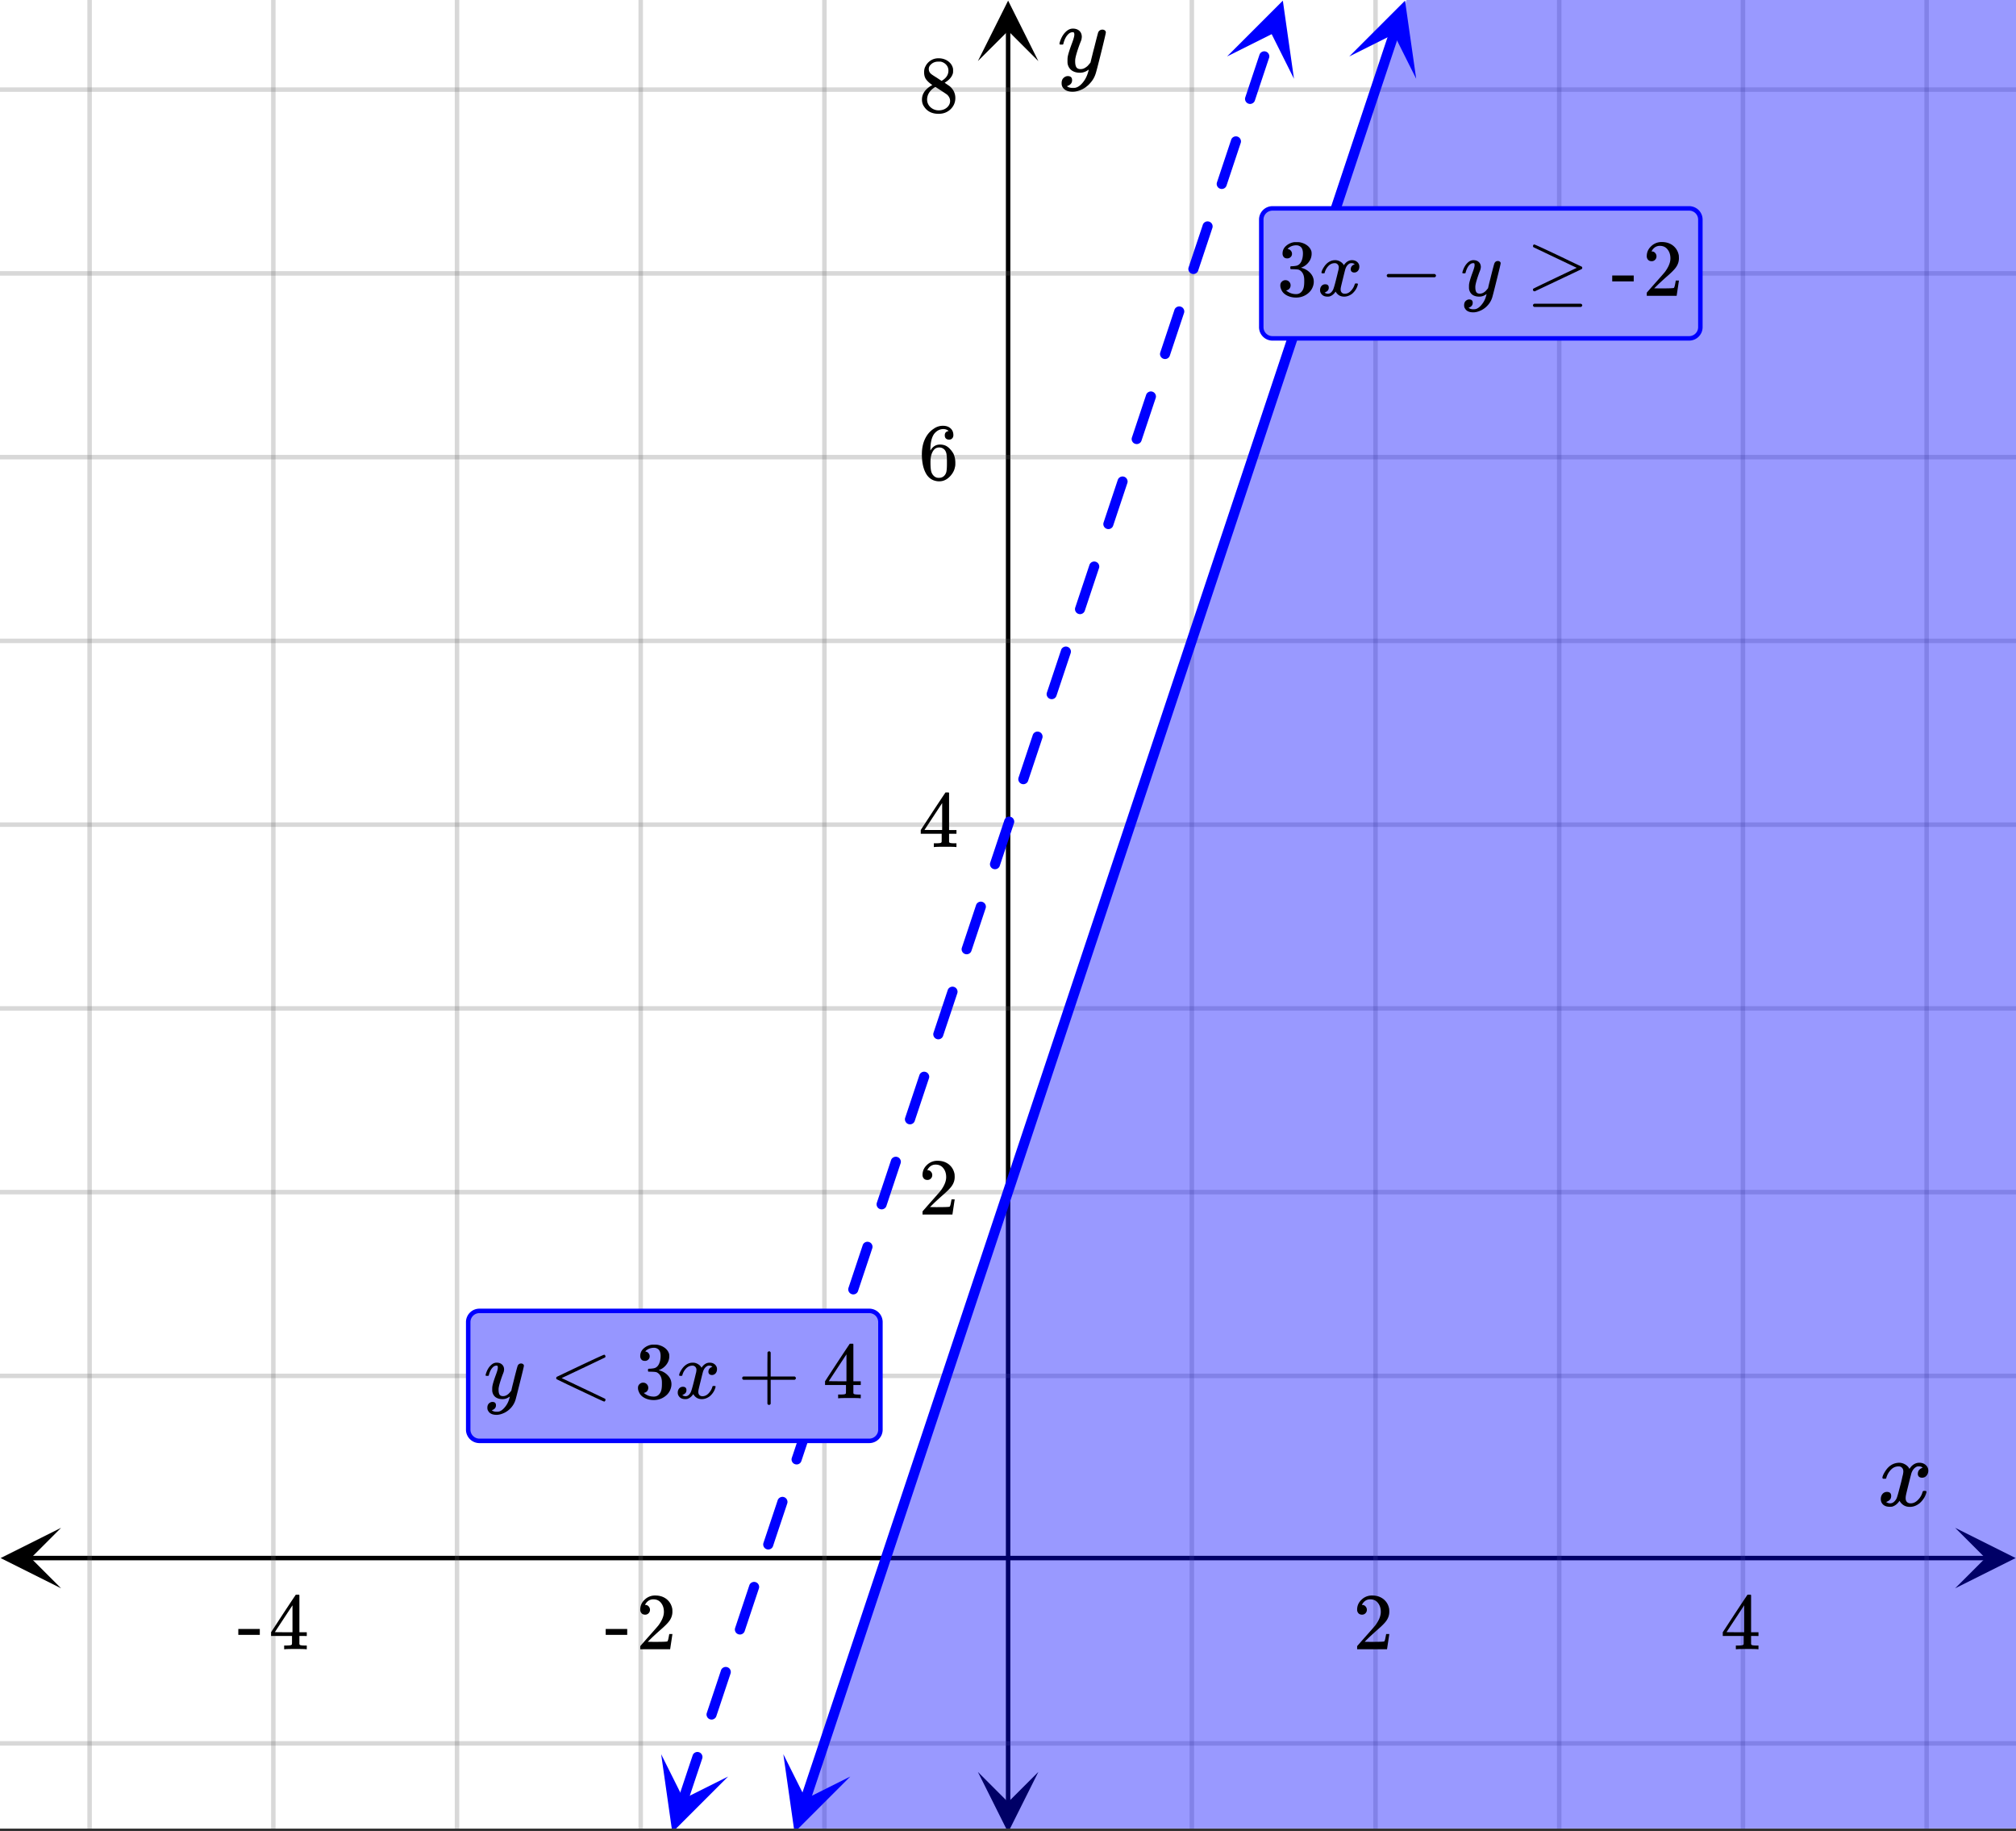
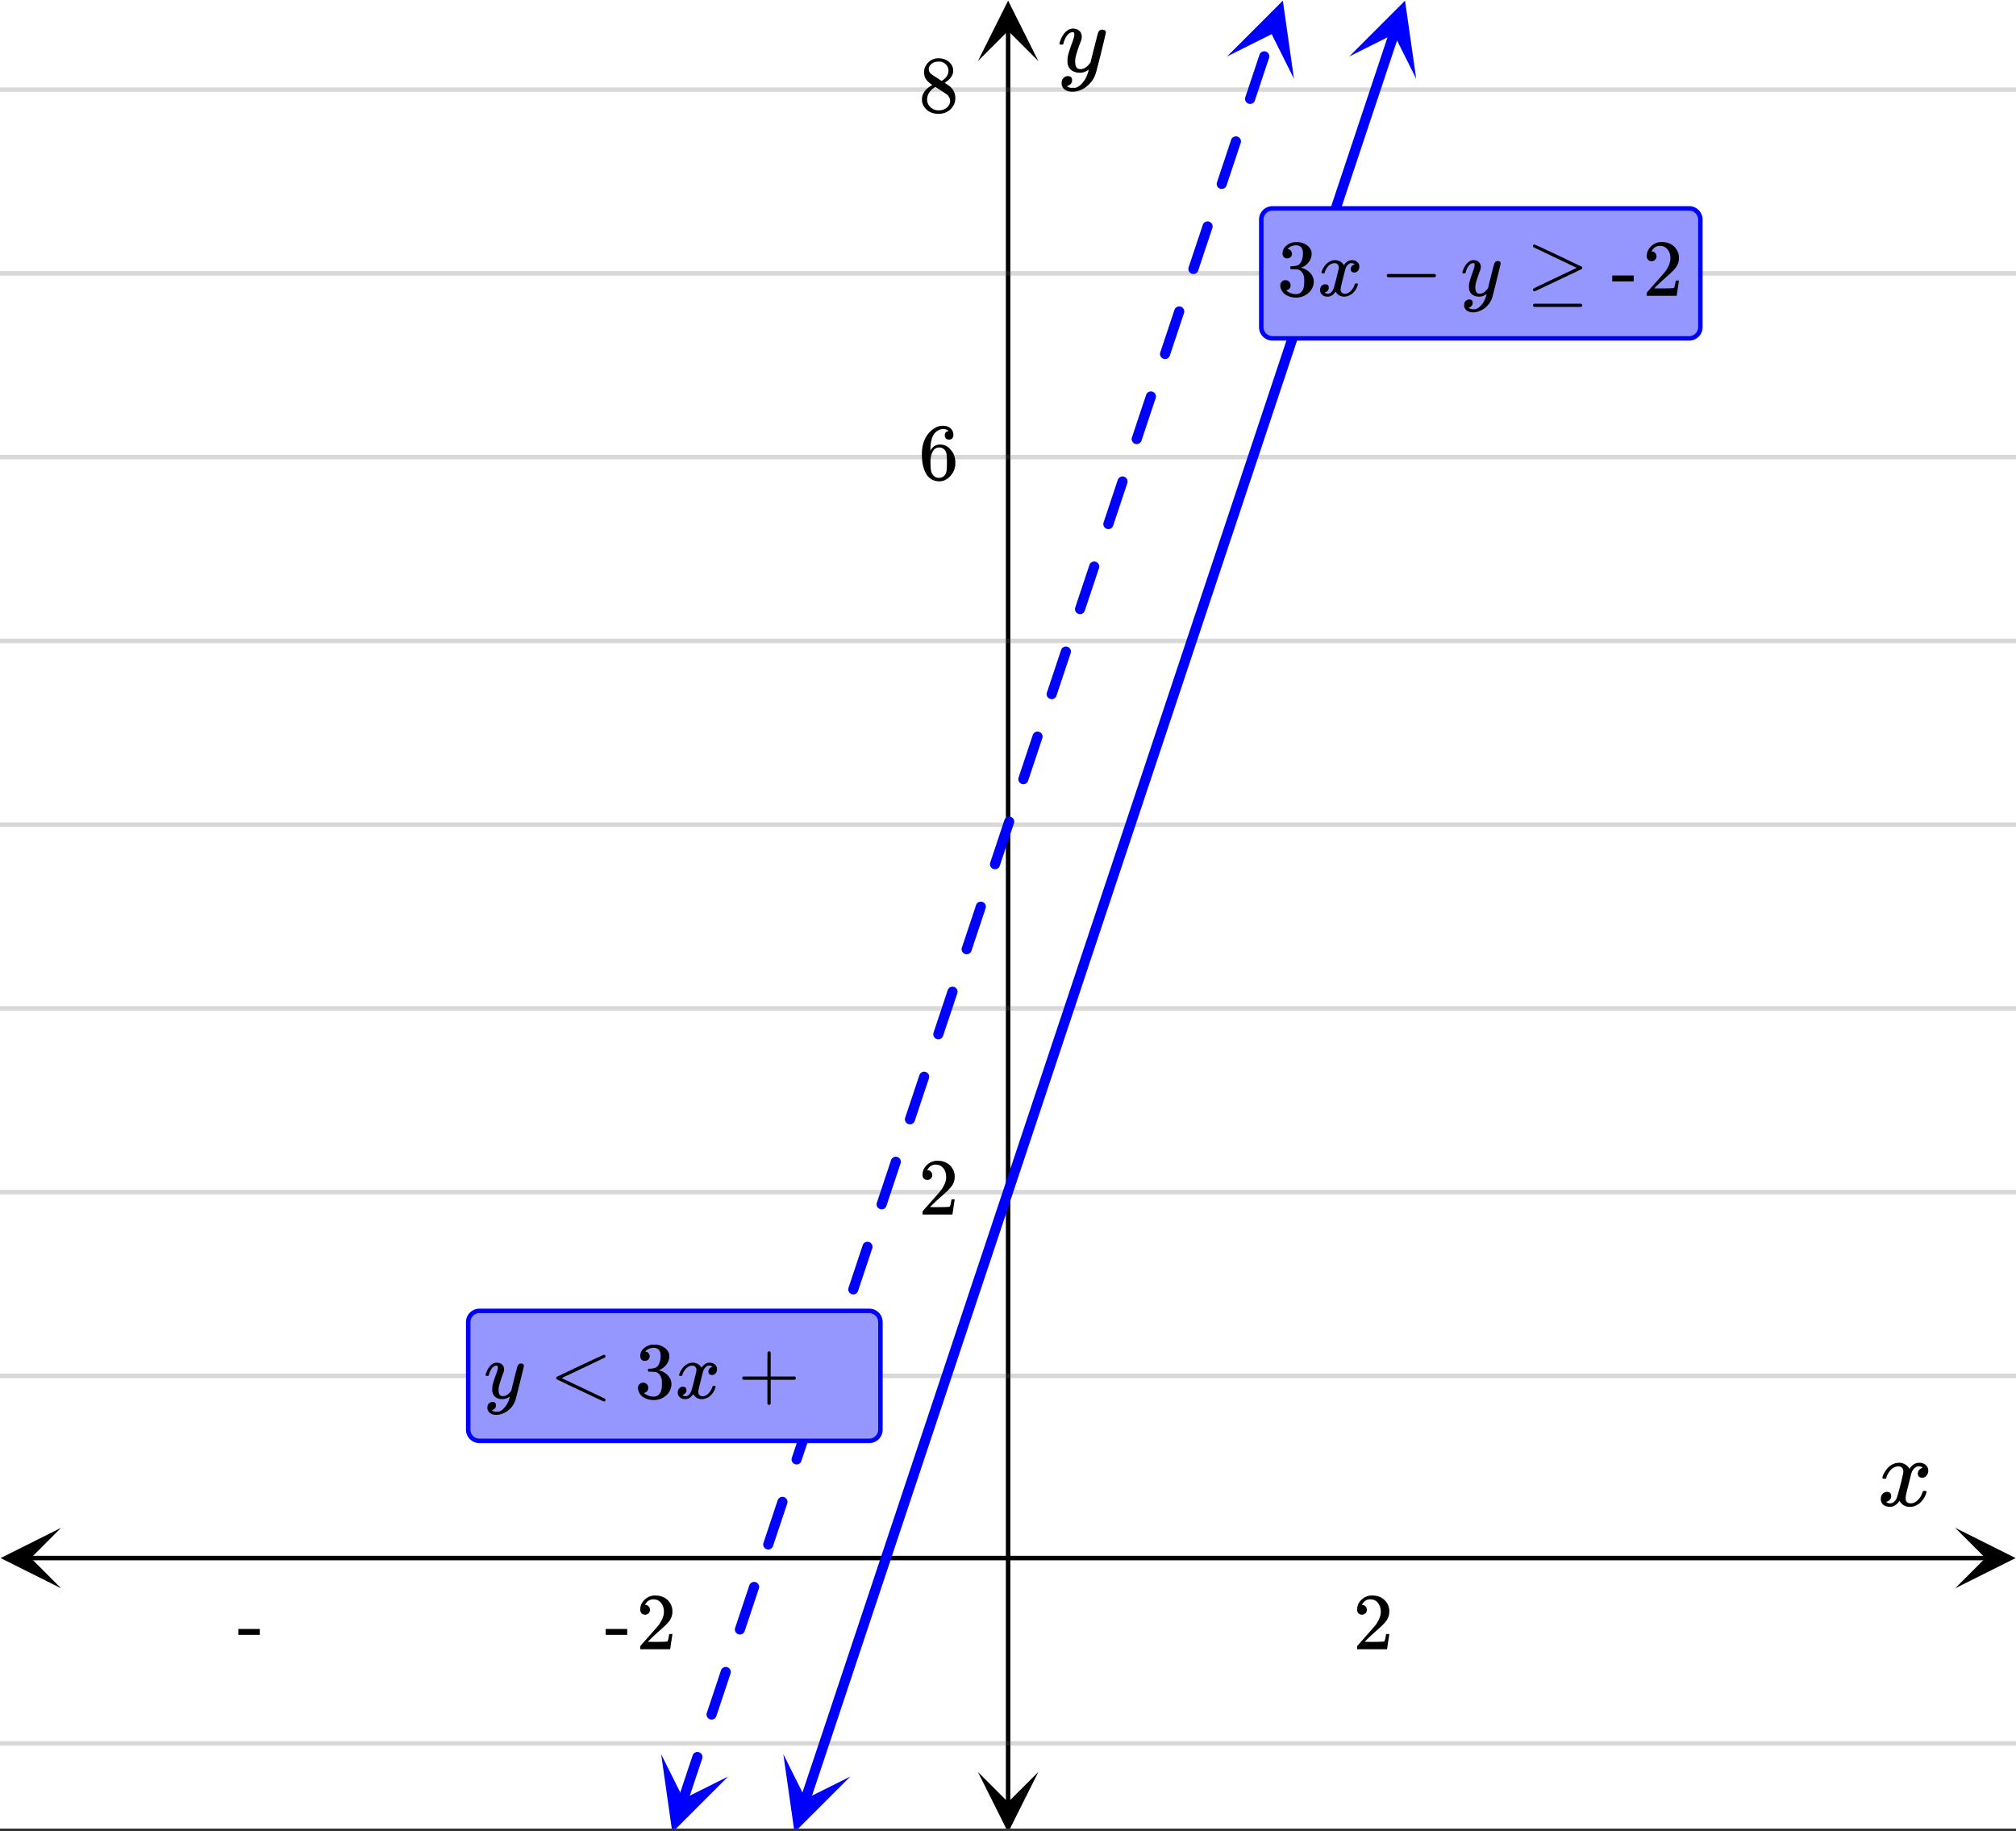
<svg xmlns="http://www.w3.org/2000/svg" xmlns:xlink="http://www.w3.org/1999/xlink" width="449.28" height="408" viewBox="0 0 336.96 306">
  <rect x="0" y="0" width="336.96" height="306" fill="#333333" stroke="none" />
  <defs>
    <symbol overflow="visible" id="r">
      <path d="M.953-4.531c-.074-.063-.11-.125-.11-.188.04-.289.212-.664.516-1.125.508-.77 1.149-1.21 1.922-1.328.145-.02.258-.031.344-.031.375 0 .723.101 1.047.297.32.187.55.43.687.718a3.71 3.71 0 0 0 .266-.343c.406-.446.867-.672 1.39-.672.446 0 .805.133 1.079.39.281.25.422.56.422.922 0 .336-.102.618-.297.844a.916.916 0 0 1-.75.344c-.211 0-.383-.055-.516-.172a.636.636 0 0 1-.187-.469c0-.5.27-.843.812-1.031a.921.921 0 0 0-.172-.125c-.105-.063-.261-.094-.468-.094-.149 0-.25.012-.313.032-.418.18-.727.539-.922 1.078-.031.093-.187.703-.469 1.828-.28 1.125-.433 1.758-.453 1.89a2.74 2.74 0 0 0-.047.5c0 .262.07.47.22.625.155.149.359.22.609.22.457 0 .867-.192 1.234-.579.375-.383.625-.813.75-1.281.039-.114.078-.176.11-.188.03-.02.113-.031.25-.031.206 0 .312.047.312.14 0 .012-.012.07-.031.172-.188.68-.57 1.266-1.141 1.766-.512.399-1.047.594-1.61.594-.761 0-1.34-.336-1.734-1.016-.312.492-.715.813-1.203.969-.105.02-.246.031-.422.031C1.441.156.992-.062.734-.5a1.316 1.316 0 0 1-.156-.656c0-.32.094-.598.281-.828a.95.95 0 0 1 .75-.344c.47 0 .704.23.704.687 0 .399-.188.688-.563.875l-.094.047-.078.031a.123.123 0 0 1-.047.016l-.047.016c0 .031.082.086.25.156.125.055.266.078.422.078.383 0 .723-.242 1.016-.734.113-.196.32-.907.625-2.125.07-.25.144-.524.219-.828.07-.301.125-.536.156-.704.039-.164.066-.265.078-.296.063-.29.094-.5.094-.625 0-.27-.074-.477-.219-.625-.137-.157-.328-.235-.578-.235-.492 0-.918.188-1.281.563a3.171 3.171 0 0 0-.75 1.297c-.024.105-.047.168-.079.187-.023.012-.109.016-.265.016zm0 0" />
    </symbol>
    <symbol overflow="visible" id="v">
      <path d="M7.531-7.031c.157 0 .285.043.39.125a.41.41 0 0 1 .173.343c0 .137-.266 1.278-.797 3.422-.531 2.137-.84 3.305-.922 3.516a4.073 4.073 0 0 1-.844 1.469 4.38 4.38 0 0 1-1.343 1.078c-.586.281-1.133.422-1.641.422-.824 0-1.387-.262-1.688-.781-.105-.157-.156-.376-.156-.657 0-.367.102-.652.313-.86.226-.21.468-.312.718-.312.477 0 .72.227.72.688 0 .394-.196.687-.579.875-.023.008-.047.02-.078.031-.031.02-.059.035-.078.047-.024.008-.043.016-.063.016l-.047.03c.032.063.145.13.344.204.176.063.352.094.531.094h.125c.188 0 .329-.012.422-.031.414-.118.805-.391 1.172-.829.375-.437.66-.96.86-1.562.113-.363.171-.578.171-.64 0-.009-.011-.005-.03.015a.546.546 0 0 0-.095.062c-.406.29-.855.438-1.343.438-.555 0-1.012-.133-1.375-.39-.356-.259-.586-.634-.688-1.126a4.332 4.332 0 0 1-.016-.5c0-.258.008-.46.032-.61.07-.456.32-1.253.75-2.39.238-.644.36-1.093.36-1.343A.756.756 0 0 0 2.78-6.5c-.031-.063-.094-.094-.187-.094h-.078c-.25 0-.493.117-.72.344-.355.355-.62.875-.796 1.563 0 .011-.008.03-.016.062a.22.22 0 0 1-.03.063l-.032.015C.91-4.535.89-4.53.859-4.53H.437c-.062-.063-.093-.11-.093-.14 0-.04.015-.118.047-.235.226-.758.57-1.352 1.03-1.782.364-.343.75-.515 1.157-.515.457 0 .82.125 1.094.375.27.25.406.594.406 1.031-.023.211-.039.324-.047.344 0 .074-.086.308-.25.703-.449 1.21-.715 2.094-.797 2.656a3.234 3.234 0 0 0-.015.375c0 .418.062.735.187.953.133.22.375.329.719.329.25 0 .484-.063.703-.188.227-.133.399-.266.516-.39.113-.126.258-.298.437-.516 0-.008.024-.117.078-.328.051-.22.13-.536.235-.954.101-.425.207-.832.312-1.218.407-1.625.63-2.477.672-2.563a.735.735 0 0 1 .703-.437zm0 0" />
    </symbol>
    <symbol overflow="visible" id="s">
      <path d="M1.484-5.781c-.25 0-.449-.078-.593-.235a.872.872 0 0 1-.22-.609c0-.645.243-1.195.735-1.656a2.46 2.46 0 0 1 1.766-.703c.77 0 1.41.21 1.922.625.508.418.82.964.937 1.64.008.168.016.32.016.453 0 .524-.156 1.012-.469 1.47-.25.374-.758.89-1.516 1.546-.324.281-.777.695-1.359 1.234l-.781.766 1.016.016c1.414 0 2.164-.024 2.25-.079.039-.007.085-.101.14-.28.031-.095.094-.4.188-.923v-.03h.53v.03l-.374 2.47V0h-5v-.25c0-.188.008-.29.031-.313.008-.007.383-.437 1.125-1.28.977-1.095 1.61-1.813 1.89-2.157.602-.82.907-1.57.907-2.25 0-.594-.156-1.086-.469-1.484-.312-.407-.746-.61-1.297-.61-.523 0-.945.235-1.265.703-.024.032-.047.079-.078.141a.274.274 0 0 0-.047.078c0 .012.02.016.062.016a.68.68 0 0 1 .547.25.801.801 0 0 1 .219.562c0 .23-.078.422-.235.578a.76.76 0 0 1-.578.235zm0 0" />
    </symbol>
    <symbol overflow="visible" id="t">
-       <path d="M6.234 0c-.125-.031-.71-.047-1.75-.047-1.074 0-1.671.016-1.796.047h-.126v-.625h.422c.383-.008.618-.031.704-.063a.286.286 0 0 0 .171-.14c.008-.008.016-.25.016-.719v-.672h-3.5v-.625l2.031-3.11A431.58 431.58 0 0 1 4.5-9.108c.02-.008.113-.016.281-.016h.25l.078.078v6.203h1.235v.625H5.109V-.89a.25.25 0 0 0 .079.157c.07.062.328.101.765.109h.39V0zm-2.28-2.844v-4.5L1-2.859l1.469.015zm0 0" />
-     </symbol>
+       </symbol>
    <symbol overflow="visible" id="u">
      <path d="M.14-2.406v-.985h3.594v.985zm0 0" />
    </symbol>
    <symbol overflow="visible" id="w">
      <path d="M5.031-8.11c-.199-.195-.48-.304-.843-.328-.625 0-1.153.274-1.579.813-.418.586-.625 1.492-.625 2.719L2-4.86l.11-.172c.363-.54.859-.813 1.484-.813.414 0 .781.09 1.094.266a2.6 2.6 0 0 1 .64.547c.219.242.395.492.531.75.196.449.297.933.297 1.453v.234c0 .211-.027.403-.078.578-.105.532-.383 1.032-.828 1.5-.387.407-.82.66-1.297.766a2.688 2.688 0 0 1-.547.047c-.168 0-.32-.016-.453-.047-.668-.125-1.2-.484-1.594-1.078C.83-1.66.563-2.79.563-4.218c0-.97.171-1.817.515-2.548.344-.726.82-1.296 1.438-1.703a2.62 2.62 0 0 1 1.562-.515c.531 0 .953.14 1.266.421.32.282.484.665.484 1.141 0 .23-.07.414-.203.547-.125.137-.297.203-.516.203-.218 0-.398-.062-.53-.187-.126-.125-.188-.301-.188-.532 0-.406.21-.644.64-.718zm-.593 3.235a1.18 1.18 0 0 0-.97-.484c-.335 0-.605.105-.812.312C2.22-4.597 2-3.883 2-2.907c0 .794.05 1.345.156 1.657.094.273.242.5.453.688.22.187.477.28.782.28.457 0 .804-.171 1.046-.515.133-.187.22-.41.25-.672.04-.258.063-.64.063-1.14v-.422c0-.508-.023-.895-.063-1.156a1.566 1.566 0 0 0-.25-.688zm0 0" />
    </symbol>
    <symbol overflow="visible" id="x">
      <path d="M2.313-4.516c-.438-.289-.778-.593-1.016-.906-.242-.312-.36-.723-.36-1.234 0-.383.07-.707.22-.969.195-.406.488-.734.874-.984.383-.25.82-.375 1.313-.375.613 0 1.144.164 1.594.484.445.324.722.734.828 1.234.007.055.015.164.015.329 0 .199-.008.328-.015.39-.137.594-.547 1.11-1.235 1.547l-.156.11c.5.343.758.523.781.53.664.544 1 1.215 1 2.016 0 .73-.265 1.356-.797 1.875-.53.508-1.199.766-2 .766C2.254.297 1.441-.11.922-.922c-.23-.32-.344-.71-.344-1.172 0-.976.578-1.785 1.735-2.422zM5-6.922c0-.383-.125-.71-.375-.984a1.69 1.69 0 0 0-.922-.516h-.437c-.48 0-.883.164-1.204.485-.23.21-.343.453-.343.734 0 .387.164.695.5.922.039.043.328.23.86.562l.78.516c.008-.008.067-.047.172-.11a2.95 2.95 0 0 0 .25-.187C4.758-5.883 5-6.36 5-6.922zM1.437-2.109c0 .523.192.96.579 1.312a2.01 2.01 0 0 0 1.359.516c.363 0 .695-.07 1-.219.3-.156.531-.36.688-.61.144-.226.218-.472.218-.734 0-.383-.156-.726-.468-1.031-.075-.07-.45-.328-1.125-.766l-.407-.265C3.133-4 3.02-4.07 2.937-4.125l-.109-.063-.156.079c-.563.367-.938.812-1.125 1.343-.074.243-.11.461-.11.657zm0 0" />
    </symbol>
    <symbol overflow="visible" id="y">
      <path d="M1.719-6.25c-.25 0-.446-.07-.578-.219a.863.863 0 0 1-.204-.593c0-.508.196-.938.594-1.282a2.566 2.566 0 0 1 1.407-.625h.203c.312 0 .507.008.593.016.301.043.602.137.907.281.593.305.968.727 1.125 1.266.02.093.03.218.03.375 0 .523-.167.996-.5 1.422-.323.418-.73.714-1.218.89-.055.024-.055.04 0 .047.008 0 .05.012.125.031.55.157 1.016.446 1.39.86.376.418.563.89.563 1.422 0 .367-.086.718-.25 1.062-.218.461-.574.84-1.062 1.14-.492.302-1.04.454-1.64.454-.595 0-1.122-.125-1.579-.375-.46-.25-.766-.586-.922-1.016a1.45 1.45 0 0 1-.14-.656c0-.25.082-.453.25-.61a.831.831 0 0 1 .609-.25c.25 0 .453.087.61.25.163.169.25.372.25.61 0 .21-.063.39-.188.547a.768.768 0 0 1-.469.281l-.094.031c.489.407 1.047.61 1.672.61.5 0 .875-.239 1.125-.719.156-.29.234-.742.234-1.36v-.265c0-.852-.292-1.426-.875-1.719-.124-.05-.398-.082-.812-.093l-.563-.016-.046-.031c-.024-.02-.032-.086-.032-.204 0-.113.008-.18.032-.203.03-.03.054-.046.078-.046.25 0 .508-.02.781-.063.395-.05.695-.27.906-.656.207-.395.313-.867.313-1.422 0-.582-.157-.973-.469-1.172a1.131 1.131 0 0 0-.64-.188c-.45 0-.844.122-1.188.36l-.125.094a.671.671 0 0 0-.094.109l-.047.047a.88.88 0 0 0 .094.031c.176.024.328.11.453.266.125.148.188.32.188.515a.715.715 0 0 1-.235.547.76.76 0 0 1-.562.219zm0 0" />
    </symbol>
    <symbol overflow="visible" id="A">
      <path d="M1.328-3.094c-.137-.07-.203-.164-.203-.281 0-.113.066-.203.203-.266h7.828c.133.075.203.168.203.282 0 .105-.07.195-.203.265zm0 0" />
    </symbol>
    <symbol overflow="visible" id="C">
      <path d="M1.125-8.313c0-.05.02-.109.063-.171.039-.063.085-.094.14-.094.07 0 .766.308 2.078.922 1.32.617 2.625 1.234 3.906 1.86 1.29.616 1.942.921 1.954.921a.273.273 0 0 1 .093.219c0 .086-.03.148-.093.187-.024.024-1.336.649-3.938 1.875L1.438-.75h-.079c-.156-.02-.234-.113-.234-.281 0-.04.008-.086.031-.14.04-.04 1.352-.677 3.938-1.907l3.343-1.594L1.22-8.109a.281.281 0 0 1-.094-.204zm0 9.907c0-.106.066-.196.203-.266h7.813c.144.063.218.149.218.266 0 .101-.07.191-.203.265H1.328c-.137-.062-.203-.152-.203-.265zm0 0" />
    </symbol>
    <symbol overflow="visible" id="D">
      <path d="M9.36.25a.358.358 0 0 1-.063.188c-.043.07-.094.109-.156.109-.063 0-.758-.313-2.079-.938L3.156-2.234 1.22-3.172c-.063-.039-.094-.11-.094-.203 0-.094.035-.164.11-.219C6.378-6.05 9.014-7.28 9.14-7.28c.062 0 .113.039.156.11.039.062.062.12.062.171a.233.233 0 0 1-.093.188C6.703-5.582 4.289-4.438 2.03-3.376L9.266.063c.062.05.093.113.093.187zm0 0" />
    </symbol>
    <symbol overflow="visible" id="E">
      <path d="M.938-3.094C.813-3.164.75-3.258.75-3.375c0-.113.063-.203.188-.266h4.03v-2.015l.016-2.032c.094-.113.18-.171.266-.171.113 0 .203.07.266.203v4.015H9.53c.133.075.203.168.203.282 0 .105-.07.195-.203.265H5.516V.922c-.063.125-.157.187-.282.187-.117 0-.203-.062-.265-.187v-4.016zm0 0" />
    </symbol>
    <symbol overflow="visible" id="z">
      <path d="M.781-3.75C.727-3.8.703-3.848.703-3.89c.031-.25.172-.563.422-.938.414-.633.941-1.004 1.578-1.11.133-.007.235-.015.297-.015.313 0 .598.086.86.25.269.156.46.355.578.594.113-.157.187-.25.218-.282.332-.375.711-.562 1.14-.562.364 0 .661.105.891.312.227.211.344.465.344.766 0 .281-.078.516-.234.703a.776.776 0 0 1-.625.281.64.64 0 0 1-.422-.14.521.521 0 0 1-.156-.39c0-.415.222-.696.672-.845a.58.58 0 0 0-.141-.093.705.705 0 0 0-.39-.094.91.91 0 0 0-.266.031c-.336.149-.586.445-.75.89-.032.075-.164.579-.39 1.516-.231.93-.356 1.45-.376 1.563a1.827 1.827 0 0 0-.047.406c0 .211.063.383.188.516.125.125.289.187.5.187.383 0 .726-.16 1.031-.484.3-.32.508-.676.625-1.063.02-.082.04-.129.063-.14.03-.02.109-.031.234-.031.164 0 .25.039.25.109 0 .012-.012.058-.031.14-.149.563-.461 1.055-.938 1.47-.43.323-.875.484-1.344.484-.625 0-1.101-.282-1.421-.844-.262.406-.594.68-1 .812-.086.02-.2.032-.344.032-.524 0-.89-.188-1.11-.563a.953.953 0 0 1-.14-.531c0-.27.078-.5.234-.688a.798.798 0 0 1 .625-.28c.395 0 .594.187.594.562 0 .336-.164.574-.484.718a.359.359 0 0 1-.063.047l-.078.031c-.012.012-.024.016-.031.016h-.032c0 .031.063.074.188.125a.817.817 0 0 0 .36.078c.32 0 .597-.203.827-.61.102-.163.282-.75.532-1.75.05-.206.109-.437.171-.687.063-.257.11-.457.141-.593.031-.133.05-.211.063-.235a2.86 2.86 0 0 0 .078-.531.678.678 0 0 0-.188-.5.613.613 0 0 0-.484-.203c-.406 0-.762.156-1.063.469a2.562 2.562 0 0 0-.609 1.078c-.012.074-.031.12-.063.14a.752.752 0 0 1-.218.016zm0 0" />
    </symbol>
    <symbol overflow="visible" id="B">
      <path d="M6.234-5.813c.125 0 .227.04.313.11.094.062.14.152.14.266 0 .117-.226 1.058-.671 2.828C5.578-.836 5.328.133 5.266.312a3.459 3.459 0 0 1-.688 1.22 3.641 3.641 0 0 1-1.11.874c-.491.239-.945.36-1.359.36-.687 0-1.152-.22-1.39-.657-.094-.125-.14-.304-.14-.53 0-.306.085-.544.265-.72.187-.168.379-.25.578-.25.394 0 .594.188.594.563 0 .332-.157.578-.47.734a.298.298 0 0 1-.062.032.295.295 0 0 0-.078.03c-.011.009-.023.016-.031.016L1.328 2c.031.05.129.11.297.172.133.05.273.078.422.078h.11c.155 0 .273-.012.359-.031.332-.094.648-.324.953-.688A3.69 3.69 0 0 0 4.188.25c.093-.3.14-.477.14-.531 0-.008-.012-.004-.031.015a.358.358 0 0 1-.078.047c-.336.239-.703.36-1.11.36-.46 0-.84-.106-1.14-.313-.293-.219-.48-.531-.563-.937a2.932 2.932 0 0 1-.015-.407c0-.218.007-.382.03-.5.063-.394.266-1.054.61-1.984.196-.531.297-.898.297-1.11a.838.838 0 0 0-.031-.265c-.024-.05-.074-.078-.156-.078h-.063c-.21 0-.406.094-.594.281-.293.293-.511.727-.656 1.297 0 .012-.008.027-.015.047a.188.188 0 0 1-.032.047l-.015.015c-.012.012-.028.016-.047.016h-.36C.305-3.8.281-3.836.281-3.86a.97.97 0 0 1 .047-.203c.188-.625.469-1.113.844-1.468.3-.282.617-.422.953-.422.383 0 .688.105.906.312.227.2.344.485.344.86-.023.168-.04.261-.047.281 0 .055-.07.246-.203.578-.367 1-.586 1.735-.656 2.203a1.857 1.857 0 0 0-.016.297c0 .344.05.61.156.797.114.18.313.266.594.266.207 0 .406-.051.594-.157a1.84 1.84 0 0 0 .422-.328c.093-.101.21-.242.36-.422a32.833 32.833 0 0 1 .25-1.063c.093-.35.175-.687.25-1 .343-1.35.534-2.062.577-2.124a.592.592 0 0 1 .578-.36zm0 0" />
    </symbol>
    <clipPath id="a">
      <path d="M0 0h336.96v305.547H0zm0 0" />
    </clipPath>
    <clipPath id="b">
      <path d="M.102 255.297H11V266H.102zm0 0" />
    </clipPath>
    <clipPath id="c">
      <path d="M326.79 255.297h10.17V266h-10.17zm0 0" />
    </clipPath>
    <clipPath id="d">
      <path d="M14 0h309v305.547H14zm0 0" />
    </clipPath>
    <clipPath id="e">
      <path d="M163.445 296H174v9.547h-10.555zm0 0" />
    </clipPath>
    <clipPath id="f">
      <path d="M163.445 0H174v10.21h-10.555zm0 0" />
    </clipPath>
    <clipPath id="g">
      <path d="M0 14h336.96v278H0zm0 0" />
    </clipPath>
    <clipPath id="h">
      <path d="M76 0h260.96v305.547H76zm0 0" />
    </clipPath>
    <clipPath id="i">
      <path d="M130 293h13v12.547h-13zm0 0" />
    </clipPath>
    <clipPath id="j">
      <path d="M127.2 304.32l8.394-25.175 25.176 8.394-8.395 25.176zm0 0" />
    </clipPath>
    <clipPath id="k">
      <path d="M225 0h12v14h-12zm0 0" />
    </clipPath>
    <clipPath id="l">
      <path d="M225.516 9.434l8.394-25.176 25.176 8.394-8.395 25.176zm0 0" />
    </clipPath>
    <clipPath id="m">
      <path d="M110 293h12v12.547h-12zm0 0" />
    </clipPath>
    <clipPath id="n">
      <path d="M106.777 304.32l8.391-25.175 25.18 8.39-8.395 25.18zm0 0" />
    </clipPath>
    <clipPath id="o">
      <path d="M205 0h12v14h-12zm0 0" />
    </clipPath>
    <clipPath id="p">
      <path d="M205.094 9.434l8.39-25.176 25.18 8.394-8.394 25.176zm0 0" />
    </clipPath>
    <clipPath id="q">
      <path d="M76 0h185v305.547H76zm0 0" />
    </clipPath>
  </defs>
  <g clip-path="url(#a)" fill="#fff">
    <path d="M0 0h336.96v306H0z" />
    <path d="M0 0h336.96v306H0z" />
  </g>
  <path d="M5.055 260.352h326.89" fill="none" stroke="#000" stroke-width=".749" />
  <g clip-path="url(#b)">
    <path d="M10.21 255.297L.103 260.352l10.109 5.054-5.055-5.054zm0 0" />
  </g>
  <g clip-path="url(#c)">
    <path d="M326.79 255.297l10.108 5.055-10.109 5.054 5.055-5.054zm0 0" />
  </g>
  <g clip-path="url(#d)">
-     <path d="M199.203 0v306.297M229.91 0v306.297M260.613 0v306.297M291.316 0v306.297M322.023 0v306.297M137.797 0v306.297M107.09 0v306.297M76.387 0v306.297M45.684 0v306.297M14.977 0v306.297" fill="none" stroke-linecap="round" stroke-linejoin="round" stroke="#666" stroke-opacity=".251" stroke-width=".749" />
-   </g>
+     </g>
  <path d="M168.5 301.242V5.055" fill="none" stroke="#000" stroke-width=".749" />
  <g clip-path="url(#e)">
    <path d="M163.445 296.086l5.055 10.11 5.055-10.11-5.055 5.055zm0 0" />
  </g>
  <g clip-path="url(#f)">
    <path d="M163.445 10.21L168.5.103l5.055 10.109-5.055-5.055zm0 0" />
  </g>
  <g clip-path="url(#g)">
    <path d="M0 229.91h337M0 199.203h337M0 168.5h337M0 137.797h337M0 107.09h337M0 76.387h337M0 45.684h337M0 14.977h337M0 291.317h337" fill="none" stroke-linecap="round" stroke-linejoin="round" stroke="#666" stroke-opacity=".251" stroke-width=".749" />
  </g>
  <g clip-path="url(#h)">
-     <path d="M260.613-76.387L76.387 474.797h551.93V-76.387zm0 0" fill="#00f" fill-opacity=".4" />
-   </g>
+     </g>
  <path d="M134.621 300.703l1.32-3.96.664-1.981 1.981-5.942.66-1.984 10.563-31.688.664-1.98 8.582-25.746.66-1.984 3.96-11.883.665-1.98 13.203-39.61.664-1.98 1.98-5.942.66-1.984 9.903-29.707.664-1.98 9.242-27.727.66-1.985 3.301-9.902.664-1.98 13.203-39.61.664-1.98 2.641-7.922.66-1.985 9.903-29.707.664-1.98" fill="none" stroke-width="1.685" stroke-linecap="round" stroke-linejoin="round" stroke="#00f" />
  <g clip-path="url(#i)">
    <g clip-path="url(#j)">
      <path d="M130.93 293.129l1.863 13.055 9.328-9.325-7.46 3.73zm0 0" fill="#00f" />
    </g>
  </g>
  <g clip-path="url(#k)">
    <g clip-path="url(#l)">
      <path d="M225.516 9.434L234.84.109l1.867 13.055-3.73-7.457zm0 0" fill="#00f" />
    </g>
  </g>
  <path d="M113.398 300.434l1.98-5.942.392-1.16a.793.793 0 0 1 .421-.488.814.814 0 0 1 .641-.047.81.81 0 0 1 .488.426.798.798 0 0 1 .047.64l-.387 1.164-.664 1.98-1.32 3.962a.815.815 0 0 1-.422.488.813.813 0 0 1-.64.043.806.806 0 0 1-.489-.422.806.806 0 0 1-.047-.644zm4.739-14.207l.547-1.637 1.32-3.961.5-1.508a.81.81 0 0 1 .422-.484.808.808 0 0 1 .644-.047.817.817 0 0 1 .489.422.84.84 0 0 1 .046.644l-.503 1.508-1.32 3.961-.548 1.633a.806.806 0 0 1-.421.488.806.806 0 0 1-.645.047.81.81 0 0 1-.484-.422.807.807 0 0 1-.047-.644zm4.738-14.207l.43-1.293 1.937-5.813a.817.817 0 0 1 .422-.488.822.822 0 0 1 .645-.047.821.821 0 0 1 .488.426.813.813 0 0 1 .043.64l-1.938 5.813-.43 1.293a.828.828 0 0 1-.421.488.823.823 0 0 1-.645.043.815.815 0 0 1-.488-.422.813.813 0 0 1-.043-.64zm4.734-14.211l.317-.946 1.98-5.941.074-.219a.81.81 0 0 1 .422-.484.806.806 0 0 1 .645-.047.81.81 0 0 1 .484.422.806.806 0 0 1 .047.644l-.07.215-.66 1.98-.664 1.981-.66 1.98-.313.95a.804.804 0 0 1-.426.484.798.798 0 0 1-.64.047.817.817 0 0 1-.489-.422.823.823 0 0 1-.047-.644zm4.739-14.207l.203-.602.66-1.98.66-1.985.66-1.98.188-.559a.793.793 0 0 1 .422-.488.83.83 0 0 1 .64-.047.81.81 0 0 1 .489.426.798.798 0 0 1 .046.64l-2.168 6.504-.203.602a.793.793 0 0 1-.422.488.813.813 0 0 1-.64.043.793.793 0 0 1-.488-.422.798.798 0 0 1-.047-.64zm4.738-14.211l2.066-6.2.301-.906a.81.81 0 0 1 .422-.484.808.808 0 0 1 .645-.047.817.817 0 0 1 .488.422.84.84 0 0 1 .047.644l-.305.907-2.066 6.199a.81.81 0 0 1-.422.484.806.806 0 0 1-.645.047.81.81 0 0 1-.484-.422.806.806 0 0 1-.047-.644zm4.738-14.207l.63-1.895 1.32-3.96.417-1.25a.817.817 0 0 1 .422-.49.823.823 0 0 1 .645-.042c.219.07.383.21.488.422a.813.813 0 0 1 .043.64l-.414 1.25-.66 1.98-.664 1.985-.63 1.89a.817.817 0 0 1-.421.49.84.84 0 0 1-1.133-.38.813.813 0 0 1-.043-.64zm4.735-14.211l.52-1.547 1.32-3.961.53-1.598a.81.81 0 0 1 .423-.484.806.806 0 0 1 .644-.047.81.81 0 0 1 .484.422c.106.21.122.422.047.644l-1.851 5.555-.516 1.55a.81.81 0 0 1-.422.485.808.808 0 0 1-.644.047.817.817 0 0 1-.489-.422.84.84 0 0 1-.046-.644zm4.738-14.207l.402-1.203 1.32-3.961.649-1.942a.803.803 0 0 1 .422-.488.813.813 0 0 1 .64-.043c.223.07.383.215.489.422a.798.798 0 0 1 .047.64l-.649 1.942-1.32 3.96-.402 1.204a.793.793 0 0 1-.422.488.814.814 0 0 1-.641.047.81.81 0 0 1-.488-.426.798.798 0 0 1-.047-.64zm4.738-14.211l.285-.86 1.98-5.941.102-.3a.8.8 0 0 1 .426-.49.798.798 0 0 1 .64-.046.817.817 0 0 1 .489.422c.106.21.117.422.047.644l-1.422 4.266-.664 1.98-.285.86a.81.81 0 0 1-.422.484.806.806 0 0 1-.645.047.81.81 0 0 1-.484-.422.806.806 0 0 1-.047-.644zm4.738-14.207l2.153-6.457.215-.649a.828.828 0 0 1 .422-.488.823.823 0 0 1 .644-.043.828.828 0 0 1 .488.422.821.821 0 0 1 .043.644l-.215.649-1.98 5.941-.172.512a.817.817 0 0 1-.422.488.822.822 0 0 1-.644.047.821.821 0 0 1-.489-.426.813.813 0 0 1-.043-.64zm4.735-14.211l.058-.168 1.98-5.942.333-.992a.817.817 0 0 1 .422-.488.806.806 0 0 1 .644-.047.81.81 0 0 1 .485.422c.105.21.12.426.047.644l-.332.993-1.98 5.941-.056.172a.81.81 0 0 1-.422.484.808.808 0 0 1-.644.047.817.817 0 0 1-.488-.422.84.84 0 0 1-.047-.644zm4.738-14.207l1.922-5.766.45-1.34a.815.815 0 0 1 .421-.488.813.813 0 0 1 .64-.043.806.806 0 0 1 .489.422.806.806 0 0 1 .047.644l-1.766 5.297-.605 1.805a.793.793 0 0 1-.422.488.798.798 0 0 1-.64.047.817.817 0 0 1-.489-.422.808.808 0 0 1-.047-.644zm4.738-14.211l.489-1.461 1.32-3.961.559-1.68a.81.81 0 0 1 .425-.488.798.798 0 0 1 .641-.047.817.817 0 0 1 .488.422c.106.21.117.426.047.644l-.562 1.684-1.32 3.961-.489 1.46a.828.828 0 0 1-.422.49.821.821 0 0 1-.644.042.81.81 0 0 1-.485-.422.806.806 0 0 1-.047-.644zm4.739-14.207l.37-1.117 1.997-5.989a.81.81 0 0 1 .422-.484.807.807 0 0 1 .644-.047.828.828 0 0 1 .489.422.821.821 0 0 1 .042.644l-2.367 7.102a.817.817 0 0 1-.422.488.806.806 0 0 1-.644.047.828.828 0 0 1-.488-.422.824.824 0 0 1-.043-.644zM184.46 87.3l.254-.77 1.98-5.941.133-.39a.817.817 0 0 1 .422-.49.822.822 0 0 1 .645-.046.804.804 0 0 1 .484.426.798.798 0 0 1 .047.64l-.13.391-2.237 6.715a.828.828 0 0 1-.422.488.824.824 0 0 1-.645.043.817.817 0 0 1-.488-.422.821.821 0 0 1-.043-.644zm4.734-14.207l.145-.426 2.226-6.68a.81.81 0 0 1 .422-.484.798.798 0 0 1 .64-.047.806.806 0 0 1 .49.422.806.806 0 0 1 .046.644l-.246.735-1.98 5.941-.141.426a.8.8 0 0 1-.426.488.798.798 0 0 1-.64.047.817.817 0 0 1-.489-.422.807.807 0 0 1-.047-.644zm4.739-14.207l2.007-6.024.36-1.082a.81.81 0 0 1 .426-.488.814.814 0 0 1 .64-.047.81.81 0 0 1 .488.426.814.814 0 0 1 .047.64l-.363 1.083-2.008 6.023a.828.828 0 0 1-.422.488.821.821 0 0 1-.644.043.798.798 0 0 1-.485-.422.798.798 0 0 1-.046-.64zm4.738-14.211l.57-1.719.66-1.98.664-1.98.473-1.427a.81.81 0 0 1 .422-.484.808.808 0 0 1 .644-.047.817.817 0 0 1 .489.422.821.821 0 0 1 .043.644l-.473 1.426-1.32 3.961-.574 1.719a.81.81 0 0 1-.422.484.806.806 0 0 1-.645.047.828.828 0 0 1-.488-.422.823.823 0 0 1-.043-.644zm4.738-14.207l.457-1.375 1.91-5.73a.817.817 0 0 1 .422-.489.84.84 0 0 1 1.13.379.798.798 0 0 1 .046.64l-.59 1.774L205.008 31a.817.817 0 0 1-.422.488.824.824 0 0 1-.645.043.793.793 0 0 1-.488-.422.813.813 0 0 1-.043-.64zm4.735-14.211l.343-1.028 1.98-5.94.048-.138a.81.81 0 0 1 .422-.484.806.806 0 0 1 .644-.047.81.81 0 0 1 .484.422.806.806 0 0 1 .047.645l-.047.132-1.98 5.942-.34 1.031a.804.804 0 0 1-.426.484.798.798 0 0 1-.64.047.817.817 0 0 1-.489-.422.806.806 0 0 1-.046-.644zm0 0" fill="#00f" />
  <g clip-path="url(#m)">
    <g clip-path="url(#n)">
      <path d="M110.508 293.129l1.863 13.055 9.324-9.325-7.46 3.73zm0 0" fill="#00f" />
    </g>
  </g>
  <g clip-path="url(#o)">
    <g clip-path="url(#p)">
      <path d="M205.094 9.434l9.324-9.325 1.863 13.055-3.73-7.457zm0 0" fill="#00f" />
    </g>
  </g>
  <g clip-path="url(#q)">
    <path d="M260.613-76.387L76.387 474.797" fill="red" />
  </g>
  <use xlink:href="#r" x="313.784" y="251.627" />
  <use xlink:href="#s" x="226.164" y="275.591" />
  <use xlink:href="#t" x="287.573" y="275.591" />
  <use xlink:href="#u" x="101.1" y="275.591" />
  <use xlink:href="#s" x="106.342" y="275.591" />
  <use xlink:href="#u" x="39.691" y="275.591" />
  <use xlink:href="#t" x="44.933" y="275.591" />
  <use xlink:href="#v" x="176.738" y="11.982" />
  <use xlink:href="#s" x="153.522" y="202.949" />
  <use xlink:href="#t" x="153.522" y="141.54" />
  <use xlink:href="#w" x="153.522" y="80.131" />
  <use xlink:href="#x" x="153.522" y="18.722" />
  <path d="M210.813 54.668V36.695a1.866 1.866 0 0 1 1.87-1.87h69.65a1.88 1.88 0 0 1 1.323.546 1.866 1.866 0 0 1 .547 1.324v17.973c0 .25-.047.488-.14.719a1.92 1.92 0 0 1-.407.605 1.884 1.884 0 0 1-1.324.55l-69.648.001a1.884 1.884 0 0 1-1.73-1.156 1.885 1.885 0 0 1-.141-.719zm0 0" fill="#9696ff" stroke="#00f" stroke-width=".749" />
  <use xlink:href="#y" x="213.433" y="49.427" />
  <use xlink:href="#z" x="220.173" y="49.427" />
  <use xlink:href="#A" x="230.658" y="49.427" />
  <use xlink:href="#B" x="244.138" y="49.427" />
  <use xlink:href="#C" x="255.102" y="49.427" />
  <use xlink:href="#u" x="269.331" y="49.427" />
  <use xlink:href="#s" x="274.573" y="49.427" />
  <path d="M78.258 238.895v-17.973c0-.246.047-.488.144-.715a1.876 1.876 0 0 1 1.012-1.016c.23-.093.469-.14.719-.14h65.152a1.866 1.866 0 0 1 1.871 1.87v17.974c0 .25-.047.488-.14.718a1.92 1.92 0 0 1-.407.606 1.832 1.832 0 0 1-.609.406 1.87 1.87 0 0 1-.715.145H80.133a1.889 1.889 0 0 1-1.324-.551 1.856 1.856 0 0 1-.407-.606 1.818 1.818 0 0 1-.144-.718zm0 0" fill="#9696ff" stroke="#00f" stroke-width=".749" />
  <use xlink:href="#B" x="80.88" y="233.653" />
  <use xlink:href="#D" x="91.844" y="233.653" />
  <use xlink:href="#y" x="106.073" y="233.653" />
  <use xlink:href="#z" x="112.813" y="233.653" />
  <use xlink:href="#E" x="123.298" y="233.653" />
  <use xlink:href="#t" x="137.526" y="233.653" />
</svg>